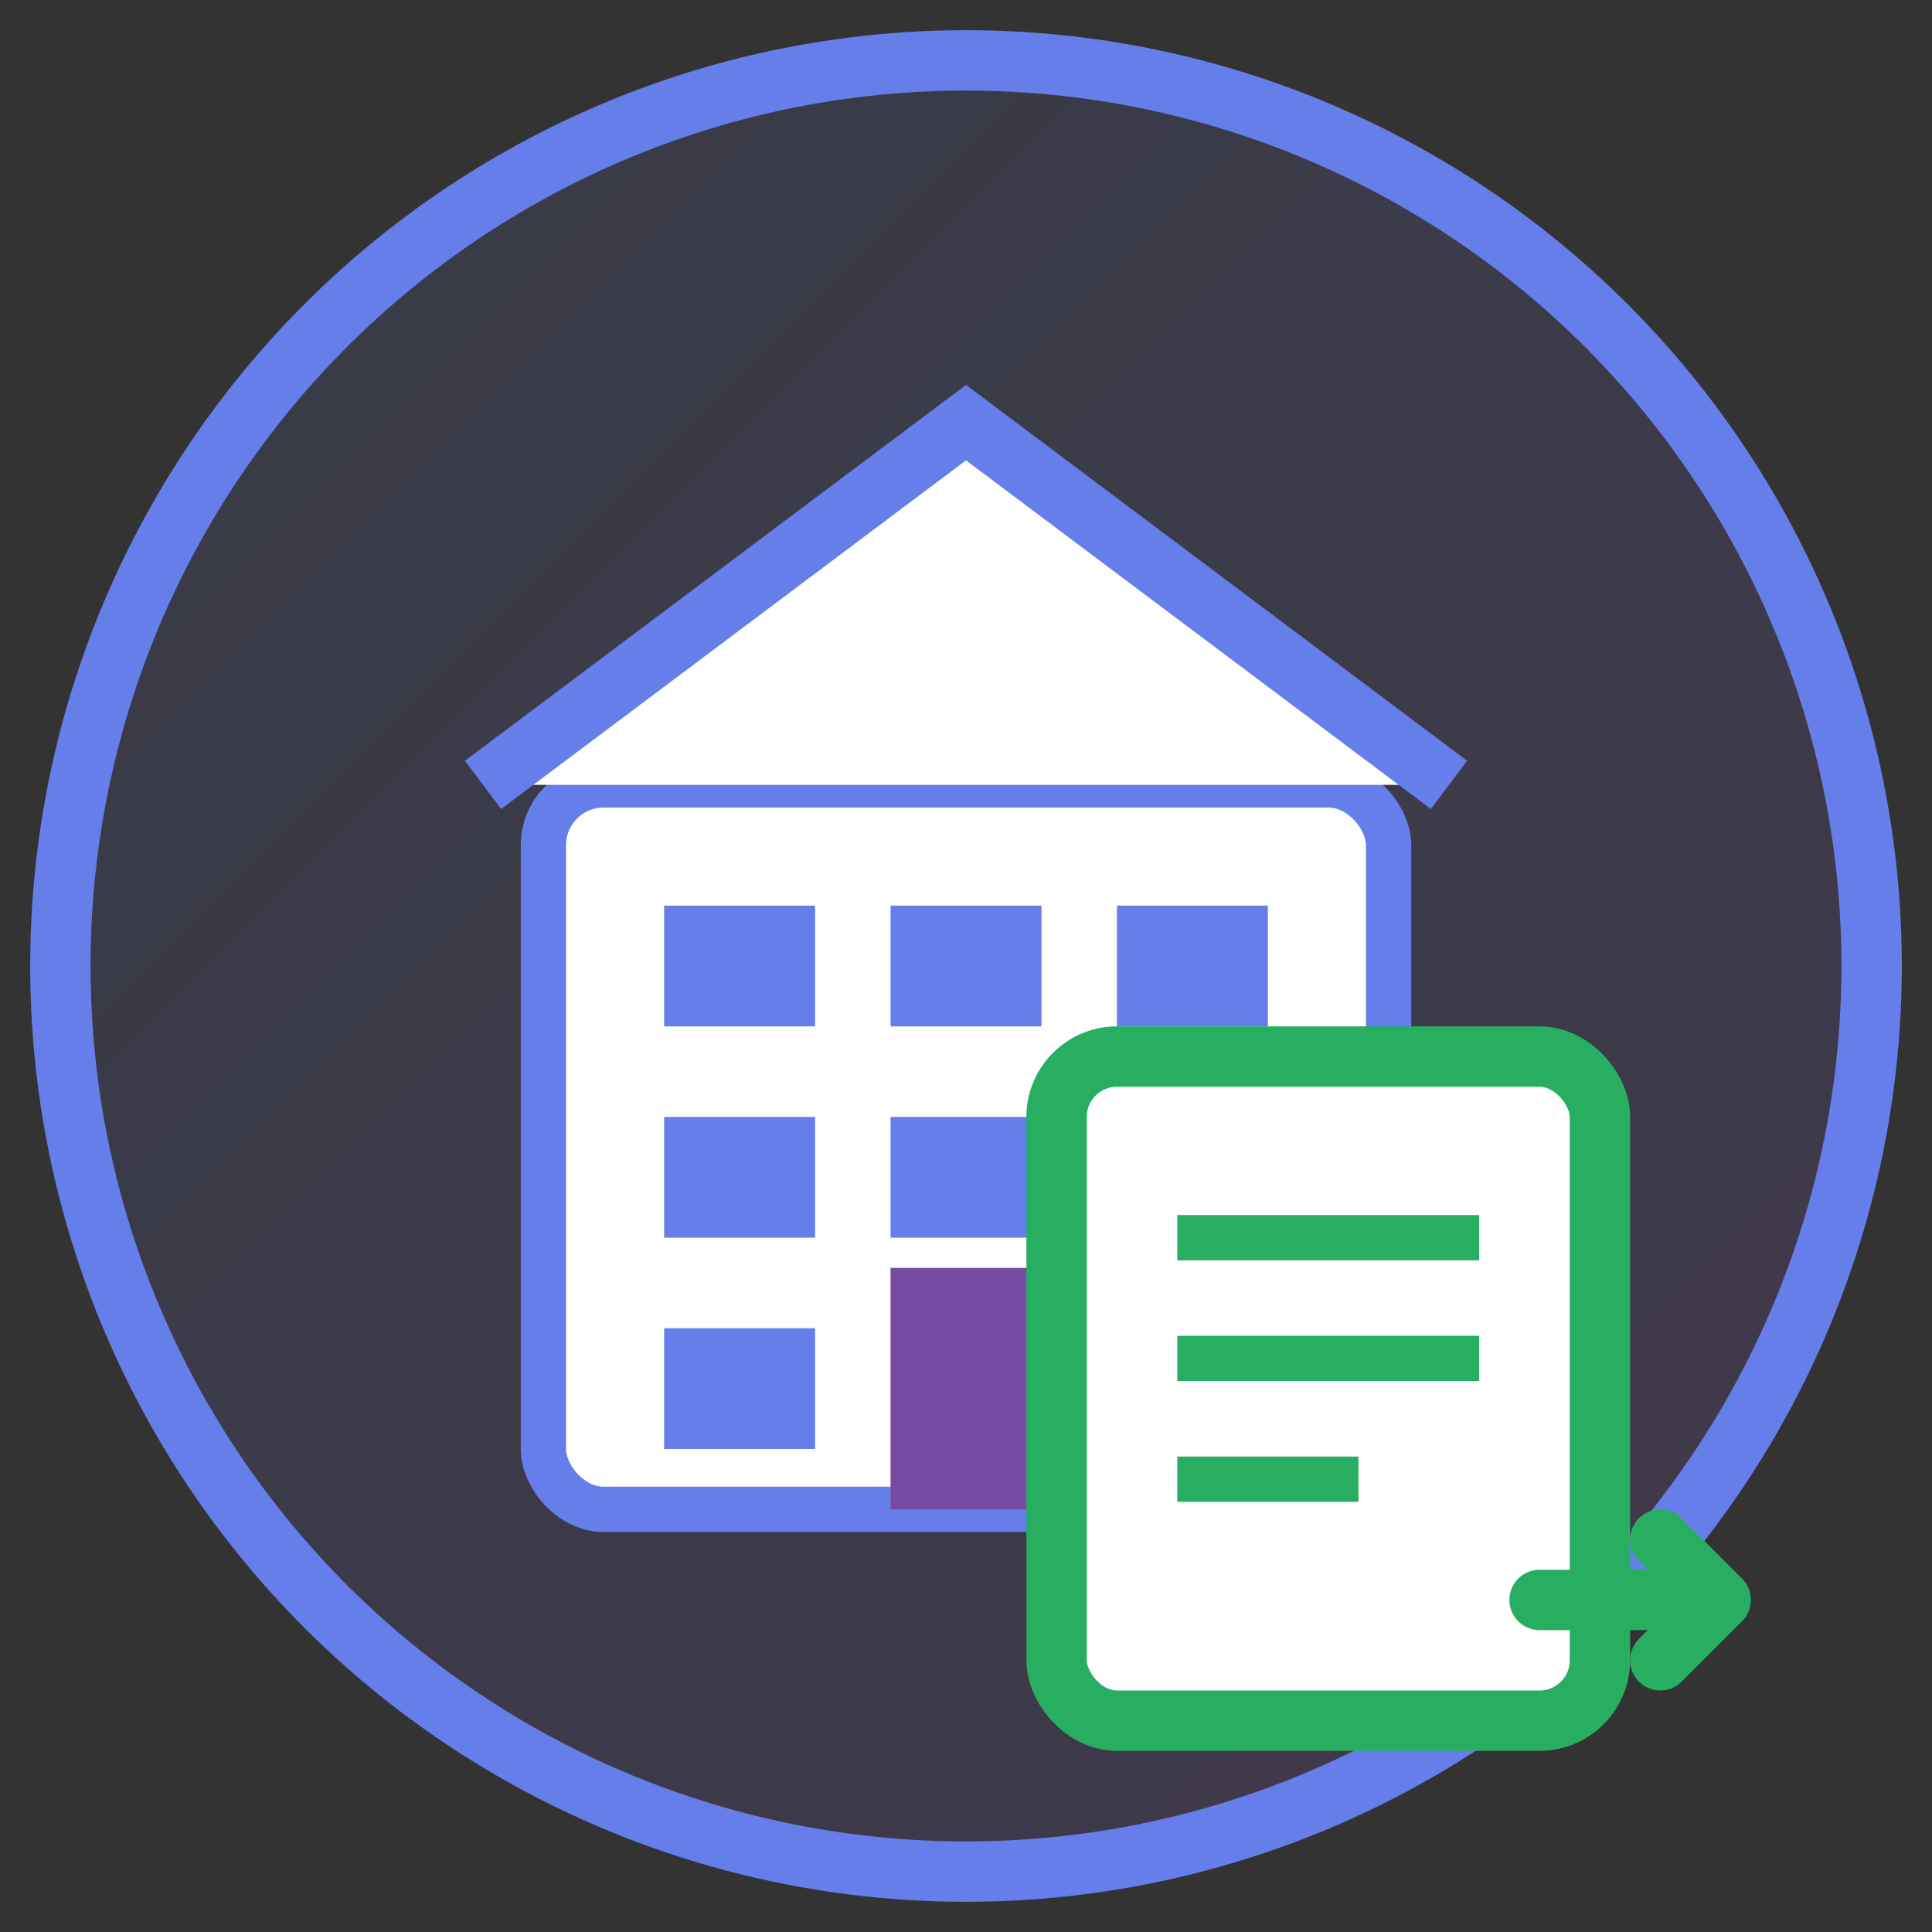
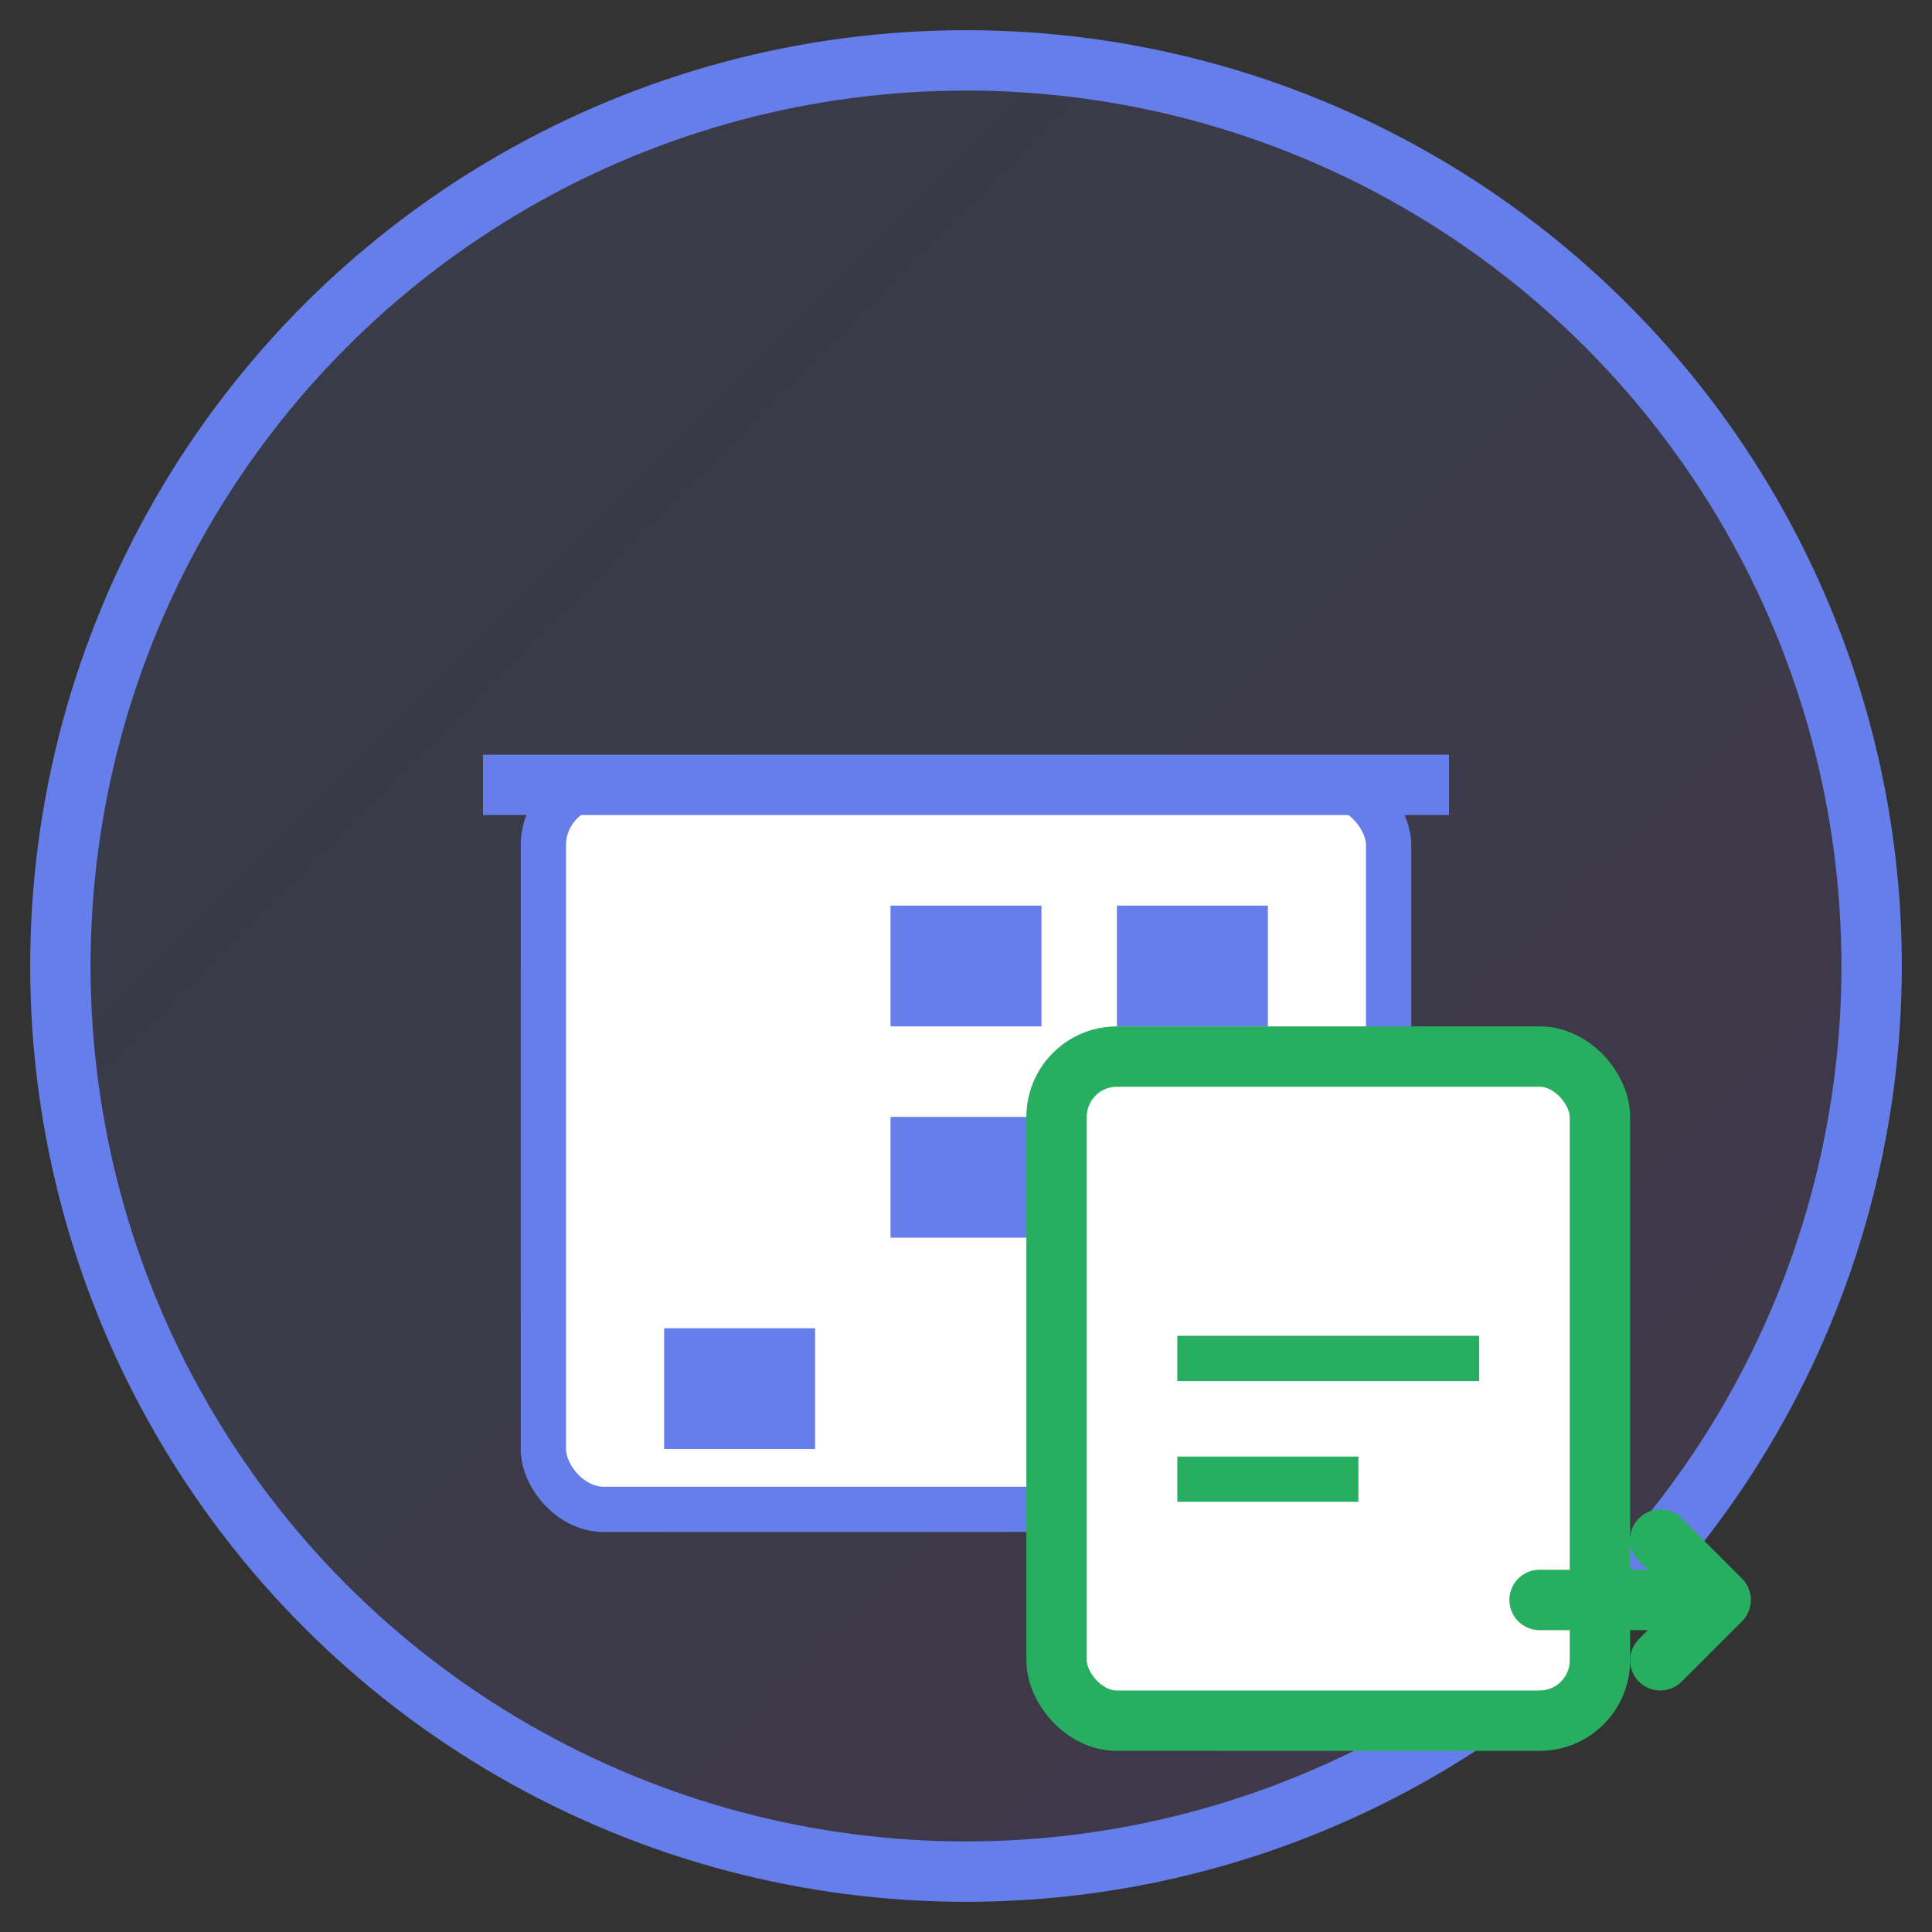
<svg xmlns="http://www.w3.org/2000/svg" viewBox="0 0 64 64" fill="none">
  <rect x="0" y="0" width="64" height="64" fill="#333333" stroke="none" />
  <circle cx="32" cy="32" r="30" fill="url(#gradient)" stroke="#667eea" stroke-width="2" />
  <g transform="translate(16, 14)">
    <rect x="2" y="12" width="28" height="24" fill="white" stroke="#667eea" stroke-width="1.5" rx="2" />
-     <rect x="6" y="16" width="5" height="4" fill="#667eea" />
    <rect x="13.5" y="16" width="5" height="4" fill="#667eea" />
    <rect x="21" y="16" width="5" height="4" fill="#667eea" />
-     <rect x="6" y="23" width="5" height="4" fill="#667eea" />
    <rect x="13.5" y="23" width="5" height="4" fill="#667eea" />
    <rect x="21" y="23" width="5" height="4" fill="#667eea" />
    <rect x="6" y="30" width="5" height="4" fill="#667eea" />
-     <rect x="21" y="30" width="5" height="4" fill="#667eea" />
-     <rect x="13.5" y="28" width="5" height="8" fill="#764ba2" />
-     <path d="M 0 12 L 16 0 L 32 12" stroke="#667eea" stroke-width="2" fill="white" />
+     <path d="M 0 12 L 32 12" stroke="#667eea" stroke-width="2" fill="white" />
  </g>
  <g transform="translate(35, 35)">
    <rect x="0" y="0" width="18" height="22" fill="white" stroke="#27ae60" stroke-width="2" rx="2" />
-     <line x1="4" y1="6" x2="14" y2="6" stroke="#27ae60" stroke-width="1.5" />
    <line x1="4" y1="10" x2="14" y2="10" stroke="#27ae60" stroke-width="1.5" />
    <line x1="4" y1="14" x2="10" y2="14" stroke="#27ae60" stroke-width="1.5" />
    <path d="M 16 18 L 22 18 L 20 16 M 22 18 L 20 20" stroke="#27ae60" stroke-width="2" stroke-linecap="round" stroke-linejoin="round" fill="none" />
  </g>
  <defs>
    <linearGradient id="gradient" x1="0%" y1="0%" x2="100%" y2="100%">
      <stop offset="0%" style="stop-color:#667eea;stop-opacity:0.1" />
      <stop offset="100%" style="stop-color:#764ba2;stop-opacity:0.2" />
    </linearGradient>
  </defs>
</svg>